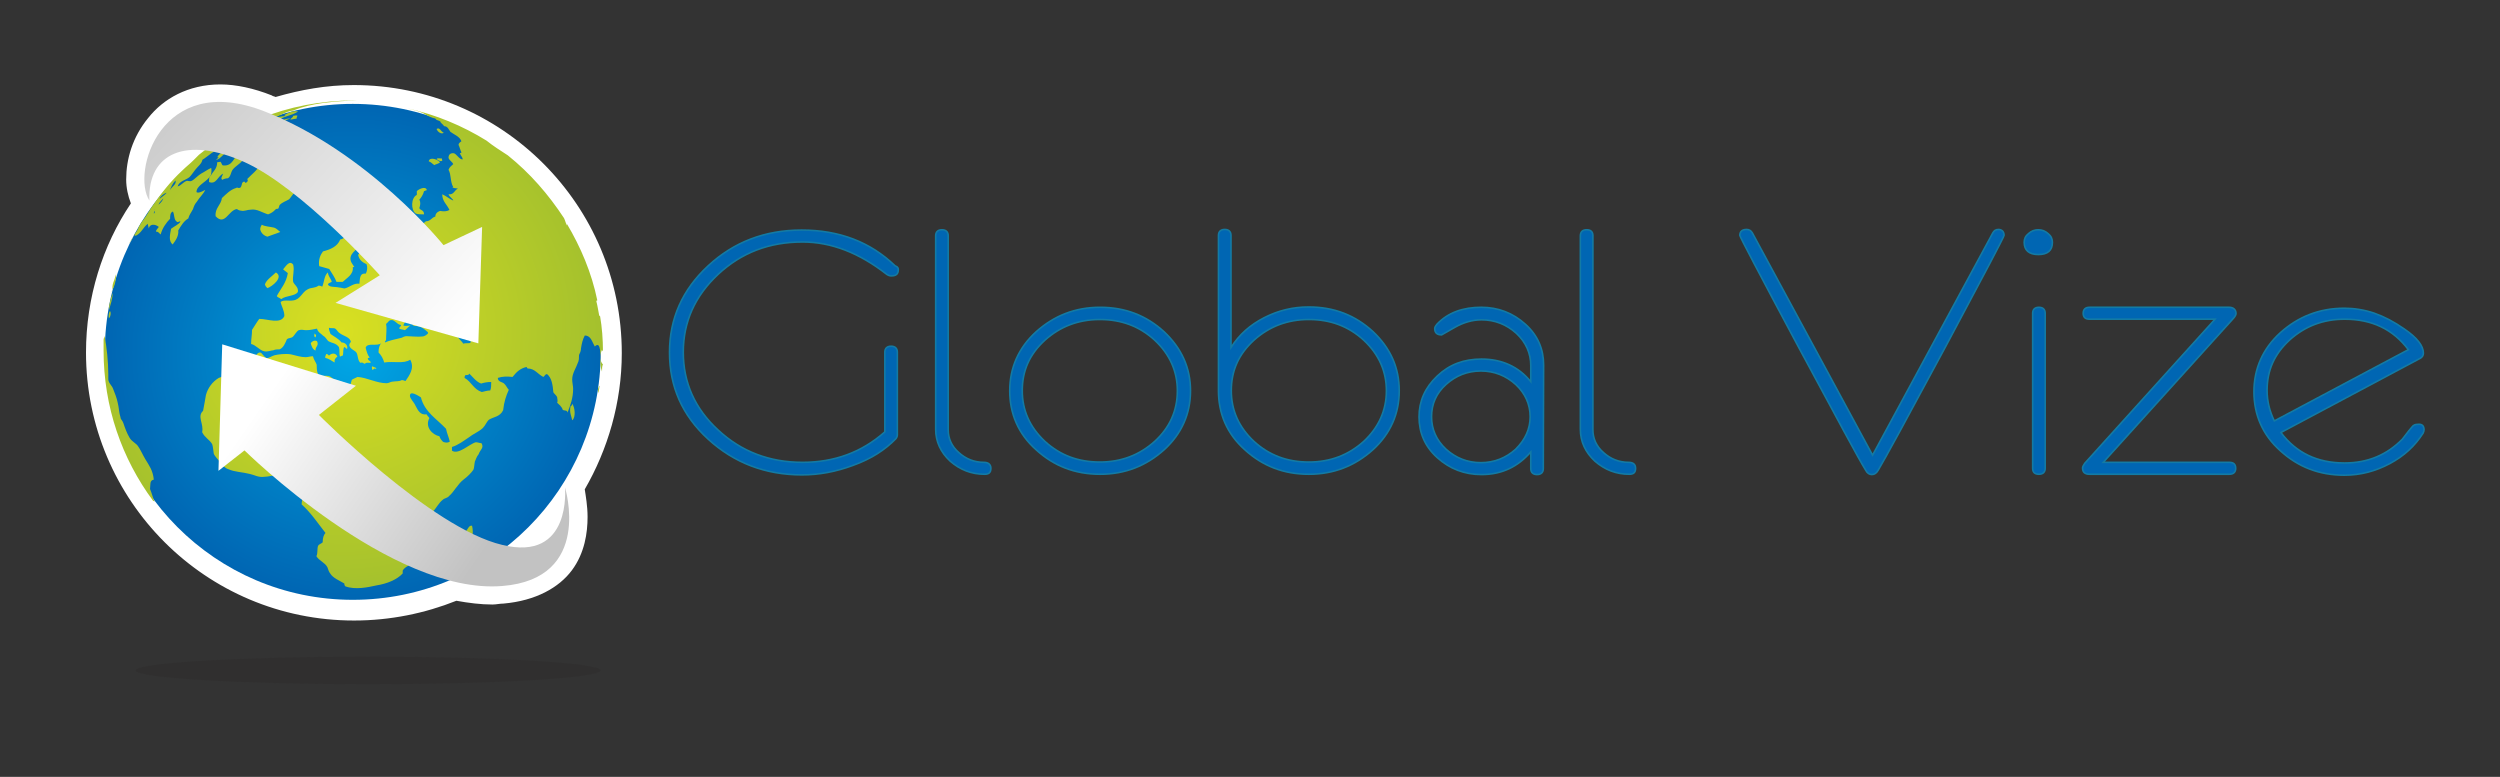
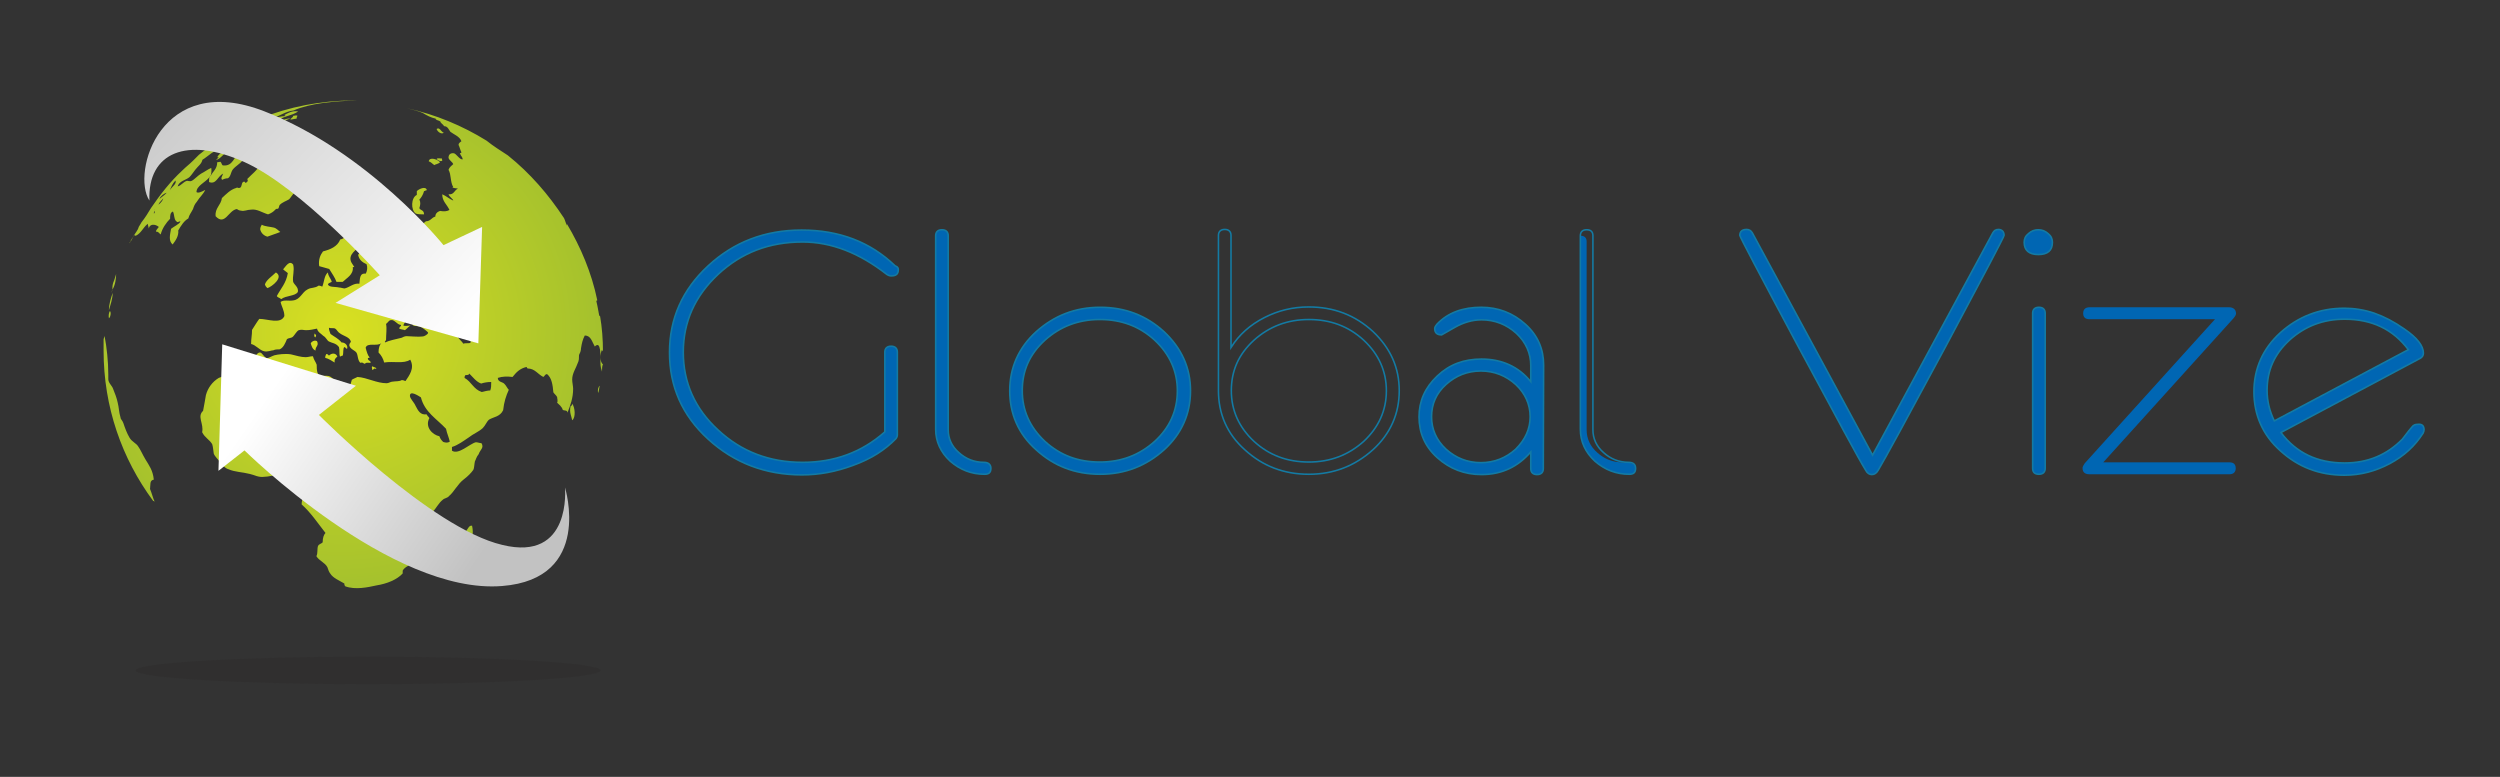
<svg xmlns="http://www.w3.org/2000/svg" version="1.1" id="Layer_1" x="0px" y="0px" viewBox="-0.9 194.1 796.5 247.5" enable-background="new -0.9 194.1 796.5 247.5" xml:space="preserve">
  <rect x="-0.9" y="194.1" width="796.5" height="247.5" fill="#333333" stroke="none" />
  <g>
    <g enable-background="new    ">
      <path fill="#0066B3" d="M285.3,280c0,1.4-0.7,2-2.2,2c-0.5,0-0.9-0.1-1.5-0.5c-8.7-6.8-17.6-10.3-26.8-10.3    c-10.6,0-19.5,3.4-26.9,10.3c-7.4,6.9-11.1,15.2-11.1,24.8c0,9.7,3.7,18,11.1,24.8c7.4,6.9,16.4,10.3,26.9,10.3    c10.1,0,18.9-3.2,26.2-9.7v-25.4c0-1.2,0.7-1.9,2-1.9s2,0.7,2,1.9v26.2c0,0.5-0.1,0.9-0.5,1.4c-3.4,3.5-7.8,6.4-13.7,8.5    c-5.4,2-10.8,3-16.2,3c-11.6,0-21.6-3.8-29.9-11.4s-12.3-16.8-12.3-27.6s4.1-20,12.3-27.6s18.1-11.4,29.8-11.4    c12,0,21.9,3.8,29.8,11.4C285.2,279.1,285.3,279.6,285.3,280z" />
      <path fill="#0066B3" d="M314.8,343.3c0,1.4-0.7,1.9-2,1.9c-4.2,0-7.8-1.4-11-4.2c-3-2.8-4.6-6.2-4.6-10.1v-61.7    c0-1.2,0.7-1.9,2-1.9s2,0.7,2,1.9V331c0,2.8,1.1,5.3,3.4,7.3c2.2,2,4.9,3.1,8,3.1C314,341.4,314.8,342.1,314.8,343.3z" />
      <path fill="#0066B3" d="M378.4,318.6c0,7.3-2.8,13.7-8.4,18.8c-5.7,5.1-12.4,7.8-20.4,7.8s-14.7-2.6-20.4-7.8    c-5.7-5.1-8.4-11.5-8.4-18.8s2.8-13.7,8.4-18.8c5.7-5.1,12.4-7.8,20.4-7.8s14.7,2.6,20.4,7.8C375.5,305,378.4,311.2,378.4,318.6z     M374.2,318.6c0-6.2-2.4-11.6-7.2-16.1c-4.9-4.5-10.7-6.6-17.5-6.6s-12.6,2.2-17.5,6.6c-4.9,4.5-7.2,9.7-7.2,16.1    c0,6.2,2.4,11.6,7.2,16.1c4.9,4.5,10.7,6.6,17.5,6.6s12.6-2.2,17.5-6.6C371.8,330.3,374.2,324.9,374.2,318.6z" />
-       <path fill="#0066B3" d="M444.9,318.6c0,7.3-2.8,13.7-8.4,18.8c-5.7,5.1-12.4,7.8-20.4,7.8c-8,0-14.7-2.6-20.4-7.8    c-5.7-5.1-8.4-11.5-8.4-18.8v-49.5c0-1.2,0.7-1.9,2-1.9s2,0.7,2,1.9v35.7c2.6-4.1,6.1-7.2,10.6-9.5c4.5-2.3,9.1-3.4,14.2-3.4    c8,0,14.7,2.6,20.4,7.8C442.1,305,444.9,311.2,444.9,318.6z M440.8,318.6c0-6.2-2.4-11.6-7.2-16.1c-4.9-4.5-10.7-6.6-17.5-6.6    s-12.6,2.2-17.5,6.6c-4.9,4.5-7.2,9.7-7.2,16.1c0,6.2,2.4,11.6,7.2,16.1c4.9,4.5,10.7,6.6,17.5,6.6s12.6-2.2,17.5-6.6    C438.3,330.3,440.8,324.9,440.8,318.6z" />
      <path fill="#0066B3" d="M490.8,343.4c0,1.2-0.7,1.9-2,1.9s-2-0.7-2-1.9v-5.3c-4.1,4.7-9.2,7.2-15.7,7.2c-5.4,0-10.1-1.8-14.1-5.4    s-5.8-8-5.8-13s1.9-9.3,5.8-13s8.5-5.4,14.1-5.4c6.5,0,11.8,2.4,15.7,7.2v-5.1c0-3.9-1.5-7.4-4.6-10.3c-3.1-2.8-6.8-4.3-11.1-4.3    c-2.8,0-5.7,0.8-8.5,2.4c-2.8,1.6-4.2,2.4-4.2,2.4c-1.5,0-2.2-0.7-2.2-2c0-0.5,0.3-0.9,0.7-1.4c3.5-3.7,8.3-5.4,14.1-5.4    c5.4,0,10.1,1.8,14.1,5.4s5.8,8,5.8,13L490.8,343.4L490.8,343.4z M486.6,326.9c0-3.9-1.5-7.4-4.6-10.3c-3.1-2.8-6.8-4.3-11.1-4.3    c-4.3,0-8,1.5-11.1,4.3c-3.1,2.8-4.6,6.2-4.6,10.3c0,3.9,1.5,7.4,4.6,10.3c3.1,2.8,6.8,4.3,11.1,4.3c4.3,0,8-1.5,11.1-4.3    C485,334.2,486.6,330.8,486.6,326.9z" />
-       <path fill="#0066B3" d="M520.2,343.3c0,1.4-0.7,1.9-2,1.9c-4.2,0-7.8-1.4-11-4.2c-3-2.8-4.6-6.2-4.6-10.1v-61.7    c0-1.2,0.7-1.9,2-1.9c1.4,0,2,0.7,2,1.9V331c0,2.8,1.1,5.3,3.4,7.3c2.2,2,4.9,3.1,8,3.1C519.5,341.4,520.2,342.1,520.2,343.3z" />
+       <path fill="#0066B3" d="M520.2,343.3c0,1.4-0.7,1.9-2,1.9c-4.2,0-7.8-1.4-11-4.2c-3-2.8-4.6-6.2-4.6-10.1v-61.7    c1.4,0,2,0.7,2,1.9V331c0,2.8,1.1,5.3,3.4,7.3c2.2,2,4.9,3.1,8,3.1C519.5,341.4,520.2,342.1,520.2,343.3z" />
      <path fill="#0066B3" d="M637.6,269.1c0,0.4-6.2,12.2-18.5,35.2c-12.3,22.9-19.5,36.1-21.6,39.6c-0.5,0.9-1.2,1.4-2,1.4    c-0.8,0-1.5-0.4-2-1.4c-2.2-3.5-9.3-16.8-21.6-39.6c-12.3-23-18.5-34.8-18.5-35.2c0-1.2,0.7-1.9,2.2-1.9c0.8,0,1.4,0.4,1.8,1.1    l38.3,70.8l38.3-70.8c0.4-0.7,0.9-1.1,1.8-1.1C636.9,267.2,637.6,267.9,637.6,269.1z" />
      <path fill="#0066B3" d="M653,271.3c0,2.6-1.5,3.9-4.5,3.9c-3,0-4.5-1.4-4.5-3.9c0-1.1,0.4-2,1.4-2.8c0.9-0.8,1.9-1.2,3.1-1.2    s2.2,0.4,3.1,1.2C652.6,269.3,653,270.2,653,271.3z M650.7,293.9v49.4c0,1.2-0.7,1.9-2,1.9c-1.4,0-2-0.7-2-1.9v-49.4    c0-1.2,0.7-1.9,2-1.9C650,292,650.7,292.7,650.7,293.9z" />
      <path fill="#0066B3" d="M711.5,294c0,0.4-0.3,0.9-0.8,1.5l-41.5,45.9h40.2c1.4,0,2,0.7,2,1.9c0,1.2-0.7,1.9-2,1.9h-44.6    c-1.5,0-2.2-0.7-2.2-2c0-0.4,0.3-0.9,0.7-1.5l41.5-45.9h-40c-1.4,0-2-0.7-2-1.9c0-1.2,0.7-1.9,2-1.9h44.5    C710.6,292,711.5,292.7,711.5,294z" />
      <path fill="#0066B3" d="M771.4,331c0,0.3-0.1,0.7-0.3,1.1c-2.6,4.1-6.1,7.3-10.6,9.7c-4.5,2.4-9.3,3.7-14.5,3.7    c-8,0-14.7-2.6-20.4-7.8c-5.7-5.1-8.4-11.5-8.4-18.8c0-7.3,2.8-13.7,8.4-18.8c5.7-5.1,12.4-7.8,20.4-7.8c3.1,0,6.4,0.5,9.6,1.6    c3.1,1.1,6.2,2.7,9.5,5c4.1,2.8,6.1,5.4,6.1,7.7c0,0.7-0.3,1.2-0.9,1.6l-44.5,23.7c4.9,6.5,11.6,9.7,20.3,9.7    c7.4,0,13.5-2.6,18.4-7.6c0.7-0.8,1.6-2.2,3-3.8c0.5-0.7,1.1-0.9,1.8-0.9C770.7,329.1,771.4,329.7,771.4,331z M766.4,305.5    c-4.9-6.5-11.6-9.7-20.3-9.7c-6.8,0-12.6,2.2-17.5,6.6c-4.9,4.5-7.2,9.7-7.2,16.1c0,3.4,0.8,6.6,2.3,9.7L766.4,305.5z" />
    </g>
    <g enable-background="new    ">
      <path fill="none" stroke="#137BA4" stroke-width="0.5" stroke-miterlimit="10" d="M285.3,280c0,1.4-0.7,2-2.2,2    c-0.5,0-0.9-0.1-1.5-0.5c-8.7-6.8-17.6-10.3-26.8-10.3c-10.6,0-19.5,3.4-26.9,10.3c-7.4,6.9-11.1,15.2-11.1,24.8    c0,9.7,3.7,18,11.1,24.8c7.4,6.9,16.4,10.3,26.9,10.3c10.1,0,18.9-3.2,26.2-9.7v-25.4c0-1.2,0.7-1.9,2-1.9s2,0.7,2,1.9v26.2    c0,0.5-0.1,0.9-0.5,1.4c-3.4,3.5-7.8,6.4-13.7,8.5c-5.4,2-10.8,3-16.2,3c-11.6,0-21.6-3.8-29.9-11.4s-12.3-16.8-12.3-27.6    s4.1-20,12.3-27.6s18.1-11.4,29.8-11.4c12,0,21.9,3.8,29.8,11.4C285.2,279.1,285.3,279.6,285.3,280z" />
      <path fill="none" stroke="#137BA4" stroke-width="0.5" stroke-miterlimit="10" d="M314.8,343.3c0,1.4-0.7,1.9-2,1.9    c-4.2,0-7.8-1.4-11-4.2c-3-2.8-4.6-6.2-4.6-10.1v-61.7c0-1.2,0.7-1.9,2-1.9s2,0.7,2,1.9V331c0,2.8,1.1,5.3,3.4,7.3    c2.2,2,4.9,3.1,8,3.1C314,341.4,314.8,342.1,314.8,343.3z" />
      <path fill="none" stroke="#137BA4" stroke-width="0.5" stroke-miterlimit="10" d="M378.4,318.6c0,7.3-2.8,13.7-8.4,18.8    c-5.7,5.1-12.4,7.8-20.4,7.8s-14.7-2.6-20.4-7.8c-5.7-5.1-8.4-11.5-8.4-18.8s2.8-13.7,8.4-18.8c5.7-5.1,12.4-7.8,20.4-7.8    s14.7,2.6,20.4,7.8C375.5,305,378.4,311.2,378.4,318.6z M374.2,318.6c0-6.2-2.4-11.6-7.2-16.1c-4.9-4.5-10.7-6.6-17.5-6.6    s-12.6,2.2-17.5,6.6c-4.9,4.5-7.2,9.7-7.2,16.1c0,6.2,2.4,11.6,7.2,16.1c4.9,4.5,10.7,6.6,17.5,6.6s12.6-2.2,17.5-6.6    C371.8,330.3,374.2,324.9,374.2,318.6z" />
      <path fill="none" stroke="#137BA4" stroke-width="0.5" stroke-miterlimit="10" d="M444.9,318.6c0,7.3-2.8,13.7-8.4,18.8    c-5.7,5.1-12.4,7.8-20.4,7.8c-8,0-14.7-2.6-20.4-7.8c-5.7-5.1-8.4-11.5-8.4-18.8v-49.5c0-1.2,0.7-1.9,2-1.9s2,0.7,2,1.9v35.7    c2.6-4.1,6.1-7.2,10.6-9.5c4.5-2.3,9.1-3.4,14.2-3.4c8,0,14.7,2.6,20.4,7.8C442.1,305,444.9,311.2,444.9,318.6z M440.8,318.6    c0-6.2-2.4-11.6-7.2-16.1c-4.9-4.5-10.7-6.6-17.5-6.6s-12.6,2.2-17.5,6.6c-4.9,4.5-7.2,9.7-7.2,16.1c0,6.2,2.4,11.6,7.2,16.1    c4.9,4.5,10.7,6.6,17.5,6.6s12.6-2.2,17.5-6.6C438.3,330.3,440.8,324.9,440.8,318.6z" />
      <path fill="none" stroke="#137BA4" stroke-width="0.5" stroke-miterlimit="10" d="M490.8,343.4c0,1.2-0.7,1.9-2,1.9s-2-0.7-2-1.9    v-5.3c-4.1,4.7-9.2,7.2-15.7,7.2c-5.4,0-10.1-1.8-14.1-5.4s-5.8-8-5.8-13s1.9-9.3,5.8-13s8.5-5.4,14.1-5.4    c6.5,0,11.8,2.4,15.7,7.2v-5.1c0-3.9-1.5-7.4-4.6-10.3c-3.1-2.8-6.8-4.3-11.1-4.3c-2.8,0-5.7,0.8-8.5,2.4    c-2.8,1.6-4.2,2.4-4.2,2.4c-1.5,0-2.2-0.7-2.2-2c0-0.5,0.3-0.9,0.7-1.4c3.5-3.7,8.3-5.4,14.1-5.4c5.4,0,10.1,1.8,14.1,5.4    s5.8,8,5.8,13L490.8,343.4L490.8,343.4z M486.6,326.9c0-3.9-1.5-7.4-4.6-10.3c-3.1-2.8-6.8-4.3-11.1-4.3c-4.3,0-8,1.5-11.1,4.3    c-3.1,2.8-4.6,6.2-4.6,10.3c0,3.9,1.5,7.4,4.6,10.3c3.1,2.8,6.8,4.3,11.1,4.3c4.3,0,8-1.5,11.1-4.3    C485,334.2,486.6,330.8,486.6,326.9z" />
      <path fill="none" stroke="#137BA4" stroke-width="0.5" stroke-miterlimit="10" d="M520.2,343.3c0,1.4-0.7,1.9-2,1.9    c-4.2,0-7.8-1.4-11-4.2c-3-2.8-4.6-6.2-4.6-10.1v-61.7c0-1.2,0.7-1.9,2-1.9c1.4,0,2,0.7,2,1.9V331c0,2.8,1.1,5.3,3.4,7.3    c2.2,2,4.9,3.1,8,3.1C519.5,341.4,520.2,342.1,520.2,343.3z" />
      <path fill="none" stroke="#137BA4" stroke-width="0.5" stroke-miterlimit="10" d="M637.6,269.1c0,0.4-6.2,12.2-18.5,35.2    c-12.3,22.9-19.5,36.1-21.6,39.6c-0.5,0.9-1.2,1.4-2,1.4c-0.8,0-1.5-0.4-2-1.4c-2.2-3.5-9.3-16.8-21.6-39.6    c-12.3-23-18.5-34.8-18.5-35.2c0-1.2,0.7-1.9,2.2-1.9c0.8,0,1.4,0.4,1.8,1.1l38.3,70.8l38.3-70.8c0.4-0.7,0.9-1.1,1.8-1.1    C636.9,267.2,637.6,267.9,637.6,269.1z" />
      <path fill="none" stroke="#137BA4" stroke-width="0.5" stroke-miterlimit="10" d="M653,271.3c0,2.6-1.5,3.9-4.5,3.9    c-3,0-4.5-1.4-4.5-3.9c0-1.1,0.4-2,1.4-2.8c0.9-0.8,1.9-1.2,3.1-1.2s2.2,0.4,3.1,1.2C652.6,269.3,653,270.2,653,271.3z     M650.7,293.9v49.4c0,1.2-0.7,1.9-2,1.9c-1.4,0-2-0.7-2-1.9v-49.4c0-1.2,0.7-1.9,2-1.9C650,292,650.7,292.7,650.7,293.9z" />
-       <path fill="none" stroke="#137BA4" stroke-width="0.5" stroke-miterlimit="10" d="M711.5,294c0,0.4-0.3,0.9-0.8,1.5l-41.5,45.9    h40.2c1.4,0,2,0.7,2,1.9c0,1.2-0.7,1.9-2,1.9h-44.6c-1.5,0-2.2-0.7-2.2-2c0-0.4,0.3-0.9,0.7-1.5l41.5-45.9h-40c-1.4,0-2-0.7-2-1.9    c0-1.2,0.7-1.9,2-1.9h44.5C710.6,292,711.5,292.7,711.5,294z" />
      <path fill="none" stroke="#137BA4" stroke-width="0.5" stroke-miterlimit="10" d="M771.4,331c0,0.3-0.1,0.7-0.3,1.1    c-2.6,4.1-6.1,7.3-10.6,9.7c-4.5,2.4-9.3,3.7-14.5,3.7c-8,0-14.7-2.6-20.4-7.8c-5.7-5.1-8.4-11.5-8.4-18.8    c0-7.3,2.8-13.7,8.4-18.8c5.7-5.1,12.4-7.8,20.4-7.8c3.1,0,6.4,0.5,9.6,1.6c3.1,1.1,6.2,2.7,9.5,5c4.1,2.8,6.1,5.4,6.1,7.7    c0,0.7-0.3,1.2-0.9,1.6l-44.5,23.7c4.9,6.5,11.6,9.7,20.3,9.7c7.4,0,13.5-2.6,18.4-7.6c0.7-0.8,1.6-2.2,3-3.8    c0.5-0.7,1.1-0.9,1.8-0.9C770.7,329.1,771.4,329.7,771.4,331z M766.4,305.5c-4.9-6.5-11.6-9.7-20.3-9.7c-6.8,0-12.6,2.2-17.5,6.6    c-4.9,4.5-7.2,9.7-7.2,16.1c0,3.4,0.8,6.6,2.3,9.7L766.4,305.5z" />
    </g>
    <g>
      <g>
-         <path fill="#FFFFFF" d="M111.9,391.8c-47.2,0-85.4-38.2-85.4-85.4l0,0c0-17.6,5.3-34.1,14.3-47.5l0,0c-0.9-2.3-1.5-5-1.5-7.6l0,0     c0-6.5,2-13.5,7-19.6l0,0C51.1,225.6,59,221,69.3,221l0,0c5,0,10.6,1.2,16.4,3.5l0,0c0.3,0.3,0.9,0.3,1.2,0.5l0,0     c8-2.3,16.1-3.8,24.9-3.8l0,0c47.2,0,85.4,38.2,85.4,85.4l0,0c0,15.8-4.5,30.8-11.8,43.4l0,0c0.3,2,0.9,5.3,0.9,8.8l0,0     c0,5-0.9,11.5-5,17l0,0c-4.1,5.5-11.5,9.7-21.8,10.6l0,0c-1.2,0-2.3,0.3-3.5,0.3l0,0c-3.8,0-7.6-0.5-11.5-1.2l0,0     C134.5,389.5,123.4,391.8,111.9,391.8L111.9,391.8L111.9,391.8L111.9,391.8z M37.9,306.5c0,20.6,8.3,38.7,21.8,52.2l0,0     c13.5,13.5,31.7,21.8,52.2,21.8l0,0c10.6,0,20.8-2.3,29.9-6.5l0,0l1.8-0.9l1.8,0.5c3.8,0.9,7.3,1.5,10.6,1.5l0,0     c0.9,0,1.8,0,2.7,0l0,0c1.8-0.3,3.2-0.3,4.7-0.9l0,0c-0.5,0-1.5,0-2-0.3l0,0l0.9-5.8l3.5,4.5l-3.5-4.5l-0.9,5.8l-13.3-1.8     l10.3-8.5c16.8-13.5,27.3-34.1,27.3-57.2l0,0c0-20.6-8.3-38.7-21.8-52.2l0,0c-13.5-13.5-31.7-21.8-52.2-21.8l0,0     c-8.3,0-16.1,1.5-23.5,3.8l0,0l-1.8,0.5l-2-0.9c-0.9-0.3-1.8-0.9-3-1.2l0,0c-5-1.8-8.8-2.7-12.3-2.7l0,0c-5,0-8.5,1.5-11.1,3.8     l0,0c1.2-0.3,2.3-0.3,3.5-0.3l0,0c1.5,0,2.7,0,4.1,0.3l0,0l14.3,1.8L68,245.9c-5.8,4.5-11.1,9.3-15.6,15.3l0,0l0.5,16.4l-5.8-8.5     C41.4,280.4,37.9,292.9,37.9,306.5L37.9,306.5z" />
        <radialGradient id="SVGID_1_" cx="39.659" cy="858.65" r="25.349" gradientTransform="matrix(3.106 0 0 -3.106 -11.446 2973.412)" gradientUnits="userSpaceOnUse">
          <stop offset="0" style="stop-color:#00A7E6" />
          <stop offset="0.61" style="stop-color:#007EC4" />
          <stop offset="1" style="stop-color:#0066B3" />
        </radialGradient>
-         <path fill="url(#SVGID_1_)" d="M190.5,306.2c0-43.4-35.2-79-79-79c-43.4,0-79,35.2-79,79c0,43.4,35.2,79,79,79     S190.5,349.9,190.5,306.2z" />
        <radialGradient id="SVGID_2_" cx="38.391" cy="860.874" r="30.804" gradientTransform="matrix(3.106 0 0 -3.106 -11.446 2973.412)" gradientUnits="userSpaceOnUse">
          <stop offset="0" style="stop-color:#D9E021" />
          <stop offset="1" style="stop-color:#9CBC2F" />
        </radialGradient>
        <path fill="url(#SVGID_2_)" d="M147.3,363.7c-0.5,0.5-0.9,1.5-1.8,2c-0.5,0.3-0.9,0.3-1.5,0.5c-1.8,0.9-2.3,2.7-2.7,4.5     c-1.5,0.3-2,1.5-2.7,2.7c2,1.5,4.7-0.3,6.2-1.8v-0.9c2.7-2,5.8-4.1,4.7-9.1C148.5,361.4,148.3,362.5,147.3,363.7z M189.7,319.3     L189.7,319.3c0.3-0.9,0.3-1.8,0.5-2.3C189.7,317.3,189.4,318.5,189.7,319.3z M36.1,281.4c-0.3,0.9-0.5,1.8-0.9,2.7     c-0.3,0.9-0.3,1.5-0.3,2.3C35.8,285,36.1,282.9,36.1,281.4z M190.9,305.5c0,0,0,0.3,0.3,0.5c0-3.8-0.3-7.6-0.9-11.1l-0.3-0.3     c-0.3-1.5-0.5-3-0.9-4.5c0,0,0-0.3,0.3-0.3c-1.8-8.8-5.3-17-9.7-24.4l0,0c-0.3,0,0.3,0.3,0,0.5c-0.3-0.5-0.5-1.5-0.9-2.3     c-5-7.6-10.8-14.3-17.9-20c-2.3-1.5-4.7-3-6.8-4.7l0,0c-7.6-4.7-16.1-8.3-25.3-10.3c1.8,0.5,3.8,0.9,5,1.5     c1.5,0.9,2.7,1.5,4.1,1.8c0,0.5,0.9,0.5,1.5,0.9c0,0.5,0.9,0.9,1.2,1.5c1.2,0,1.5,1.2,2,1.8c1.2,0.9,3,1.5,3.5,3     c-0.3,0.3-0.9,0.5-0.9,1.2c0.3,0.5,0.5,1.5,0.9,2.3c0,0.3-0.3,0.3-0.5,0.3c0.3,0.9,0.9,1.2,0.9,2c-1.2,0-2-2-3-2     s-1.5,0.5-1.5,1.5c0.3,0.9,1.2,1.2,1.5,2c-0.5,0.5-1.2,0.9-1.5,1.8c0.9,1.5,0.5,3.8,1.5,5.5c-0.3,0-0.3,0-0.3,0     c0.5,0.5,1.2,0.3,1.8,0.5c-1.2,0.5-1.2,2-3,1.8c0.3,0.9,1.5,1.5,1.5,2c-1.2-0.5-2.3-1.5-3.5-2c0,2.3,1.5,3.2,2.3,5     c-0.9,0.5-1.8,0.5-3,0.3c-0.9,0.3-1.5,0.9-1.5,1.8c-1.2,0.3-1.5,1.5-3,1.5c-0.9,0.9-2.3,1.5-3.2,2.3c-0.5,0-1.5-0.5-2-0.3     c0.3,0.9,0.9,1.5,0.9,2.3c-1.5,0-1.5,1.2-2.7,1.2c-0.3,1.2-1.5,1.2-1.8,2c-1.2-0.3-2.3-0.9-2.7-1.8c0.5,0,0-0.5,0.3-0.5     c1.8,0.3,4.1,0,4.7-1.2c-0.5-0.3-0.5-1.2-1.5-1.5c-0.3-0.3-1.2,0-1.5,0c-1.8-0.3-3.5-1.2-5.3-1.2c-1.2-1.5-2.7-0.9-4.5-0.5     c-2,0.3-2.7,1.2-3.5,2.3c-2.3,0-2.3,2.3-4.5,2.7c-0.9,2.3-3.2,3.2-5.5,3.8c-0.9,1.2-1.5,2.7-1.2,4.7c0.9,0.3,2,0.5,3.2,0.9     c0.9,1.5,1.8,2.7,2.3,4.1c0.9,0,1.5,0,2,0c1.2-1.2,3.5-2.3,3.2-4.7h0.5c-0.5-0.9-1.5-1.8-1.2-3.2c0.3-1.2,1.2-1.8,2-2.7     c0.9-0.9,1.5-1.8,2.7-1.8c-0.3,1.8-1.5,2.7-2.3,3.8c0.3,1.5,1.2,2.3,2.7,3c0.3,0.9,0.3,2-0.3,3c-2-0.3-1.8,1.8-2,3.2     c-1.8-0.3-3.2,1.2-4.7,1.5c-0.5,0-1.2-0.3-1.8-0.3c-1.2-0.3-3,0-3.5-0.9c0-0.5,0.5-0.5,1.2-0.9c-0.3-1.2-1.2-1.8-1.2-3     c-1.2,0.9-1.2,3-1.8,4.5c-0.3,0-0.5-0.3-1.2-0.3c-1.2,0.9-2.3,0.5-3.5,1.2c-1.8,0.9-2.3,3.2-4.5,3.5c-1.5,0.3-3-0.3-4.1,0.5     c0.3,1.5,1.2,2.7,1.2,4.5c-1.2,2.7-5.3,0.9-8,0.9c-0.9,1.2-1.5,2.3-2.3,3.5c0,1.8-0.3,2.7-0.3,4.5c1.5,0.3,2.7,2,4.1,2.3     c1.2,0.3,2.3-0.3,3-0.3c0.5-0.3,1.5-0.3,2-0.3c1.2-0.5,1.8-2,2.3-3.2c0.5-0.5,1.5-0.3,2-0.9c0.5-0.5,1.2-1.8,1.8-2     c0.9-0.3,1.5,0,2.3,0c1.5,0,2.3-0.3,3.5-0.5c0.3,1.2,1.2,1.5,2,2.3c0.9,0.5,1.2,1.5,1.8,1.8c0.9,0.5,2.3,0.5,3.2,1.8     c0.3,1.2,0,2,0.3,3c0.3,0,0.5-0.3,0.9-0.3c0.3-0.9,0-2.3,0.5-2.7c0.5,0,0.3,0.5,0.9,0.5c0.3-0.9-0.5-2-1.8-2     c-0.9-1.2-2.3-1.8-3.5-2.7c-0.3-0.9-0.5-1.2-0.5-2c0.5,0.3,1.5,0,2,0.3c0.5,0.3,0.9,1.2,1.5,1.5c1.2,0.9,3.2,1.2,3.5,2.7     c-0.3,0.5-0.5,0.5-0.5,1.2c0.3,1.2,1.8,1.5,2.3,2.3c0.5,0.9,0.3,2.3,1.2,3.2c0.9-0.3,0.9,0.3,1.5,0.3c0.3-0.5,0.9-0.3,1.8-0.3     c0-0.9-0.9-0.5-0.9-1.5c0.3-0.3,0.5,0.3,0.5-0.3c-0.5-0.5-0.9-1.8-1.2-3c0.5-1.8,3.8-0.3,5-1.5c-0.5,0.5-0.9,1.5-0.9,3     c0.9,0.9,1.5,2,1.8,3.2c3-0.5,6.2,0.5,8.3-0.9c1.5,2.7-0.3,5-1.5,6.8c-0.3,0-0.5-0.3-1.2-0.3c-0.9,0.5-1.8,0.3-3,0.5     c-0.5,0-1.2,0.5-1.8,0.5c-3.2,0-6.2-1.8-9.3-2c-0.5,0.3-1.2,0.5-1.8,0.9c-0.3,0.9-0.3,1.8-1.2,2.3c-0.9-0.9-1.8-0.5-3-1.2     c-1.2-0.5-2-2-3.2-2.3c-1.5-0.3-2.7,0.5-3.5-0.9c-0.3-0.9-0.3-1.8-0.3-2.7c-0.3-0.9-0.9-1.5-1.2-2.7c-0.9,0-1.5,0.3-2.3,0.3     c-1.5,0-3-0.5-4.7-0.9c-1.8-0.3-4.1,0-5.3,0.3c-0.9,0.3-1.8,0.9-2.3,0.9c-0.9,0-1.5-1.8-2.3-1.8c-0.9,0-1.5,1.5-2.3,2     c-0.5,0.3-1.2,0.3-1.8,0.3c-0.5,0.3-1.2,0.5-1.8,0.5c-0.3,0.3,0.3,0.3,0,0.5c-0.5,1.2-1.5,2.3-2.7,3c-1.5,0.9-3,1.2-4.5,1.8     c-2,1.2-3.5,3.2-4.1,5.5c-0.3,1.5-0.5,3.2-0.9,5c-2,1.8,0.3,4.1-0.3,6.8c0.9,1.8,2.3,2.3,3.2,3.8c0.3,0.9,0.3,1.8,0.5,3     c0.3,0.9,1.5,2,2,2.7c0.9,0.9,1.5,2,2.7,2.3c2,0.9,4.5,0.9,6.8,1.5c1.5,0.3,2.7,1.2,4.7,0.9c1.2,0,2.7-0.5,3.8-0.5     c0.9,0,1.5,0.9,2.7,1.2c0.9,1.5,3,2,5.3,1.8c0.5,0.5,1.2,1.2,1.8,1.8c-0.9,1.2-1.8,2.7-1.8,4.5c3,2.7,5,5.8,7.6,9.1     c-0.5,0.5-0.9,1.5-0.9,3c-0.5,0.5-1.2,0.5-1.5,1.2c-0.3,0.9,0,2.3-0.5,3.2c0.9,1.5,2.7,2,3.5,3.5c0.3,0.9,0.5,1.5,0.9,2     c0.9,1.5,3,2.3,4.5,3.2c0,0.3,0,0.5,0.3,0.9c3.2,1.2,7.3,0.3,10-0.3c3.2-0.5,6.5-1.8,8.3-3.8c0-0.3,0-0.5,0-0.9     c0.5-0.9,1.5-1.5,2.7-2c0-1.2,0.3-1.8,0.5-2.7c2.3-1.8,5.8-2.7,7.6-5.3c-0.5-3.2,0-6.5-1.2-8.8c1.2-1.2,1.8-2.7,3.2-3.8     c0.5-0.5,1.5-0.5,2-1.2c1.5-1.2,2.7-3.8,4.7-5.3c1.2-0.9,2.3-2,3-3c0.3-0.5,0.3-1.8,0.5-2.7c0.3-0.5,0.5-1.5,1.2-2.3     c0.5-1.5,1.8-2,0.9-3.5c-0.5,0-1.2-0.3-1.8-0.3c-2,0.5-5.5,4.1-7.6,2.7v-1.2c1.8-0.5,3.8-2,5.3-3c1.5-1.2,3.2-1.8,4.5-3     c0.9-0.9,1.2-2,2-2.7c1.5-0.9,3.5-0.9,4.5-3c0.3-2.7,0.9-4.5,1.8-6.5c-0.5-0.5-0.9-1.5-1.5-2c-0.5-0.5-2-0.5-2-1.8     c1.5-0.5,3-0.5,4.7-0.3c1.2-1.5,2.3-2.7,4.5-3.2c0,0.3,0.3,0.5,0.3,0.5c2.3,0,3.2,1.8,5,2.7c0.5-0.3,0.5-0.9,1.2-0.9     c1.5,1.2,1.8,3.5,2,5.8c0.3,0.5,0.9,0.9,1.2,1.5c0,0.5,0.3,1.2,0,1.8c0.5,0.5,1.5,1.2,1.8,2.3c0.5,0.3,1.5,0,1.5,0.9     c0.9-2.3,1.8-4.7,1.8-7.6c0-0.9-0.3-2-0.3-3c0-2,1.2-3.5,2-5.8c0.3-0.9,0-1.8,0.3-2.3c0.3-0.5,0.5-1.2,0.5-1.8     c0.3-1.8,0.5-2.7,1.2-4.1c2,0,2.3,2,3.2,3.5c2-2,1.8,2.7,1.8,5.3c0,1.2,0.3,2,0.5,2.7c0-0.9,0-1.8,0.3-2.3l0,0     C190.2,309.4,190.2,307,190.9,305.5z M148.5,297.9c-0.3,0-0.3-0.3-0.5-0.5C148.3,297.4,148.5,297.4,148.5,297.9z M147.7,297     c0.3,0,0.3,0.5,0,0.5S147.7,297,147.7,297z M128.6,301.2c-0.5,0-1.2,0.3-1.5,0.5c-2,0.5-4.1,0.9-5.3,1.5     c-0.3-0.3,0.3-0.5,0.3-0.9c0-1.8,0.3-3.5,0-5c0.5-0.3,0.9-1.2,1.5-1.2c1.2-0.3,2,1.5,3.2,1.5c0.3,0.5-0.5,0.5-0.5,1.2     c0.5,0.3,1.5,0.3,1.8,0.5c0.5-0.3,1.2-1.2,1.8-1.5c-0.3,0-1.8,0.3-2.3,0c0.5-1.5,2-2.3,3.2-3.2c1.2,0.5,0,1.8-0.3,3     c0.5,0.5,1.5,0.3,2.3,0.5c0.9,0.3,2.7,1.8,2.7,2c0,0.5-1.2,1.2-1.8,1.2C132.4,301.5,129.7,301.2,128.6,301.2z M128.2,356     c-0.3-0.5-0.5-0.5-0.3-1.2c0.3-0.3,0.9,0,1.2,0c0.3,0,0-0.3,0-0.5c0.5,0,0.5,0,1.2,0C130.4,355.4,129.7,356,128.2,356z      M140.3,334.9c-0.5-0.5-0.9-0.9-1.2-1.8c-2.3-0.5-4.7-3-3.2-5.8c-0.3-0.5-0.5-0.5-0.9-1.2c-2,0.3-2.7-1.2-3.5-2.7     c-0.5-1.2-1.8-2.3-1.8-3.2c0-1.8,2.7,0,3.5,0.5c1.2,4.7,5,6.8,8,10c0.3,1.5,0.9,2.7,1.2,4.1C141.8,335.2,141.2,335.2,140.3,334.9     z M144.7,300.9c0-0.5,0.3-0.9,0.5-1.2c-1.5-2-3.8-3.5-3.2-6.5c0.5-0.5,1.2-1.2,1.8-1.8c0.3,0,0.5,0.3,0.9,0.3     c0.3-0.3,0.3-0.3,0.3-0.9c0.3,0,0.3,0.3,0.3,0.3c-0.5,0.9-0.5,2-1.5,2.7c0.5,1.8,1.8,3.2,3.2,3.8c0.9,1.5,1.8,3,2.3,4.5     c0,0.3-0.3,0.5-0.3,1.2c-0.5,0.3-1.5,0-2.3,0.3C146.2,302.7,145,302,144.7,300.9z M155.3,318.5c-0.9,0-1.8,0.3-2.7,0.5     c-2.7-0.9-3.2-3.2-5.5-4.5c0-0.3,0-0.5,0.3-0.9c0.5,0,1.2,0,1.2-0.5c1.2,1.2,2.3,2.7,3.8,3.2c0.9-0.3,2-0.5,3.2-0.5     C155.6,317,155.6,317.6,155.3,318.5z M48.1,346.9c-0.3-3-1.5-4.5-2.7-6.5c-0.9-1.5-1.5-3-2.3-4.1c-0.5-0.9-2-1.5-2.7-2.7     c-0.9-1.5-1.5-3.2-2-4.7c-0.3-0.9-0.9-1.2-0.9-1.8c-0.5-1.5-0.5-3.2-0.9-4.7c-0.3-1.5-0.9-3-1.5-4.5c-0.3-0.9-1.5-1.8-1.5-3     c0-0.5,0-0.9,0-1.5c0-4.1-0.5-8.8-1.2-12.3c0,0.3-0.3,0.9-0.3,1.2c0,1.2,0,2.3,0,3.5c0,17.9,5.8,34.4,15.8,47.9     c0.3,0,0.5,0.3,0.5,0.3c-0.5-0.9-0.9-2.7-1.5-4.1C47.1,348.4,46.7,347.2,48.1,346.9z M35,287.4c-0.5,1.5-1.2,3.5-1.2,5.5     C34.3,291.2,35,289.2,35,287.4z M35,285.9c0,0.5-0.3,0.9-0.3,1.5l0,0C34.6,286.9,35,286.2,35,285.9z M34.1,293.2     c-0.3,0.5-0.5,1.5-0.3,2.3C34.3,295.2,34.6,293.5,34.1,293.2z M86.3,266.6c-1.2-0.3-2.7-0.3-3.8-0.9c-0.3,0.5-0.5,0.9-0.5,1.5     c0.3,1.2,1.2,2,2.3,2.3c1.2-0.5,2.7-0.9,4.1-1.5C87.8,267.6,87.2,266.8,86.3,266.6z M131.5,262.1c0.5,0.3,1.8,0.3,2.7,0.3     c0-1.5-1.2-1.2-1.5-2c0.3-0.9,0.5-1.8,0-2.7c0.5-0.5,1.2-1.5,1.5-2.7c0.3,0,0.5-0.3,0.9-0.3c-0.3-1.5-2.7-0.3-3.2,0.3     c0,0.5,0,0.9,0,1.2C130,257.1,130,261,131.5,262.1z M118.9,311.7c0.3-0.5-0.5-0.5-1.2-0.9c-0.3,0.3,0,0.5,0,1.2     C118.4,311.7,118.4,311.2,118.9,311.7z M106.6,307.7c-0.5-1.2-1.8-1.2-2.7-0.3c-0.3-0.3-0.3-0.5-0.9-0.5c0,0.3-0.3,0.5-0.3,1.2     c1.2,0.3,2,0.9,3,1.5C105.6,308.5,106,308.2,106.6,307.7z M98.1,303.5c0.3,0.9,0.5,1.8,1.5,2.3c0-1.5,1.2-1.5,0.5-3     C99.3,302.3,98.3,303,98.1,303.5z M99.8,300.9c-0.3-0.3-0.3-0.5-0.5-0.5c0,0.5-0.3,0.9,0.3,1.2C99.6,301.2,99.8,301.5,99.8,300.9     z M140,244.5c-0.5,0.3-1.5-0.3-1.8,0.3c0.5,0.3,1.2,0.9,1.8,0.5C140,244.8,139.7,244.5,140,244.5z M180.9,323.5     c-0.5,2,0.3,3.2,0.5,4.5c1.2-0.9,0.9-4.1,0-5.3C181.4,323.2,181.1,323.5,180.9,323.5z M92.5,231c0,0.5-0.5,0.5-0.9,1.2     c0.5,0,1.5-0.3,2-0.3c0-0.3,0-0.5,0.3-0.9C93.3,230.7,93.1,231,92.5,231z M135.7,245.5c0.9,0.3,1.2,0.9,1.8,1.2     c0.3-0.3,1.2-0.3,1.8-0.9C138.5,244.8,135.9,244,135.7,245.5z M138.2,235.2c0.3,0.9,1.5,1.8,2.3,1.2     C139.5,236,139.2,234.5,138.2,235.2z M80.2,237.5c1.5-0.3,3-0.9,3.8-1.8C82.5,235.2,80.8,236.3,80.2,237.5z M84.3,236     c1.5,0.3,1.8-0.5,2.7-0.9C85.8,234.2,85.2,235.7,84.3,236z M84.3,285.9c1.5-0.5,5.3-3.5,2.7-5c-1.2,1.2-3,2.3-3.5,3.8     C83.7,285.4,84,285.6,84.3,285.9z M82.2,237.7c-0.3,0,0.3-0.3,0-0.5c-0.5,0.3-1.8,0.3-2,1.2C81.3,238.4,81.7,238,82.2,237.7z      M112.1,256.3c-0.5-0.3-1.2-0.9-1.8-1.2c-0.9,0.3-1.8,0.3-2.3,0.5c-0.3,1.2,1.2,2,1.8,3.2c1.5-0.3,2.7-0.9,3-2.3     c0.3,0.3,0.9,0.3,1.2,0.3c0.3-0.5,0.9-0.9,1.2-1.5C113.6,255.3,112.1,254.8,112.1,256.3z M99.3,252.2c-1.2,0-1.2-1.8-2.7-1.8     c0-0.9,0.3-1.2,0.3-2c-1.8-0.3-3-1.2-3.5-2.7c-0.5,0-0.9,0.3-1.2,0c-0.3-0.3,0-0.5-0.3-0.5c-1.2,0-1.2-1.2-2-1.5     c-0.5,0-1.5,0.3-2,0.3c0-0.3-0.5-0.3-0.3-0.9c-0.9,0-1.2-0.5-2-0.5c0.3-0.3,0-0.5-0.3-0.5c-2.3,0.9-3.5,2-3.8,3.8     c0,0.3,0.5,0,0.5,0.5c-0.9,2-2.7,3.2-4.1,4.7c0,0.3,0.3,0.5,0,0.9c-0.3,0-0.3,0.3-0.3,0.3c-0.5,0.3-0.3-0.5-0.9-0.3     c-0.9,0.3-0.3,2-1.5,2c-0.3,0-0.5-0.3-0.9,0c-1.8,0.5-3.2,2-4.5,3.2c-0.3,2.3-2.3,3.2-2,5.8c3,3.2,4.1-2,6.8-2.3     c0.3,0.3,0.9,0.5,1.2,0.5c1.2,0.3,2-0.3,3.2-0.3c2-0.3,3.5,0.9,5.5,1.5c0.9-0.3,1.8-0.9,2.3-1.5c0.3-0.3,0.5-0.3,0.9-0.3     c0.3-0.3,0.3-0.9,0.5-1.2c0.9-0.9,2-1.2,3-1.8c0.9-0.9,1.5-2.7,3-2.3c0-0.3,0-0.5,0.3-0.5c0-0.3-0.5,0-0.3-0.3     c1.5-0.5,3.2-0.9,5-1.2C98.6,252.8,99.3,252.5,99.3,252.2z M88.7,289.4c1.5-1.2,4.5-0.9,5.3-2.3c0.3-1.5-1.2-2.3-1.5-3.2     c-0.3-1.8,0.5-3.5,0-5.5c-1.2-1.5-2.3,0.5-3.2,1.5c0.5,0.5,1.2,0.9,1.5,1.2c-0.5,3.2-2.3,5-3.5,7.3     C87.5,288.9,88.1,288.9,88.7,289.4z M86.6,234.2c0.9-0.5,1.8,0,2.7-0.9c0-0.3-0.3,0-0.3-0.3c0.9-0.5,1.8-0.9,2.7-1.2     C89.3,231.9,87.8,233.1,86.6,234.2z M88.1,235.7c0.5-0.3,1.8-0.5,1.8-0.9C89.8,234.4,87.5,234.9,88.1,235.7z M61.7,255.3     c0-2,2.7-3,4.1-4.7c0,0,0-0.3,0.3-0.3c0.3-0.5,0.5-1.8,0.3-2.7c-1.2,0.5-2,1.2-3.2,1.8c-0.9,0.5-2.3,2-3,2.3     c-0.5,0.3-1.2,0-1.5,0c-1.2,0.3-1.8,1.5-3,1.8c0.5-1.8,2.7-2,3.8-3c0.5-0.5,1.2-1.5,1.8-2.3c0.9-1.2,2-1.8,2.3-3.2     c2-1.2,3.5-3.2,6.5-3.5c-0.3,0.5,0.3,0.9,0.5,0.9c-1.2,0.3-1.8,0.9-2.3,1.8c0.3,0,0.5,0,0.5,0c-0.3,0.3-0.5,0.5-0.9,0.9     c1.8-0.5,2.3-2.3,4.5-3c0,0.5-0.3,0.5,0,0.9c1.2,0.3,1.8-1.2,3-0.3c-1.8,1.2-2,4.5-5.3,4.1c-0.5-0.3-0.3-0.9-0.9-1.2     c-0.3,0.3-0.9,0-0.9,0.3c0,2-1.5,3-2,4.1c0,0,0,0.3-0.3,0.3l0,0c-0.3,0.5-0.3,0.9-0.3,1.8c2.3,0.9,2.7-1.8,4.5-2.7     c-0.3,0.9-0.9,1.5-0.3,2c0.5-0.3,1.2-0.5,1.8-0.5c0.9-0.5,0.9-1.8,1.5-2.7c0.9-1.2,2.3-1.8,3.2-3c0.3-0.3-0.5,0-0.3-0.3     c0.9-0.9,2-1.5,3.2-2.3c0.3-1.2,1.2-1.8,1.8-2.7c-0.3-0.3-0.9,0-1.2,0c0.5-0.3,1.5-0.5,1.5-1.5c-2.7,0-4.5,1.2-5.3,3     c-0.5,0-0.9-0.3-1.2-0.5c1.5-1.5,3.5-2.3,5.5-3.5c-1.8-0.3-2.7,1.5-4.1,1.2c0.9-0.5,2.3-0.3,2.7-1.5c0-0.3-0.5-0.3-0.5-0.3     c1.2-0.9,2.3-2.3,3.8-3c-0.5,0.9-1.8,0.9-2,2c2-0.9,4.7-1.5,6.8-2.7c1.5-2,5-2,7-3.5c-2-0.3-3.2,0.5-4.5,1.2c0.3,0,0.5,0,0.3,0.3     c-1.2,0-2.7,0.5-3.8,0.5l0,0l0,0l0,0l0,0c2.3-0.5,3.8-2,6.5-2.3c5.3-2.3,12.9-3,20.6-3.2c-0.3,0-0.9,0-1.2,0     c-10.6,0-20.8,2-30.2,5.8c-0.5,0.3-1.5,0.5-2,1.2c-1.8,0.9-3.5,1.8-5.3,2.3c-4.5,2.3-8.3,5-12,8c-0.5,0.5-1.2,1.2-1.8,1.8     c-1.2,1.2-2.3,2-3.5,3.2c-3.8,3.5-7,7.6-10,12c-0.9,1.5-1.8,3-3,4.5c-0.3,0.5-0.5,0.9-0.9,1.5c-0.3,1.2-1.2,2-1.8,3.2     c-0.3,0.5-0.5,1.2-0.9,1.5c0,0.3-0.3,0.5-0.3,0.5c0.5-0.9,0.9-1.8,1.8-2.7c0,0.3,0,0.3,0.3,0.3c1.8-0.9,2.3-2.7,3.8-3.8     c0,0.5,0.3,1.2,0.3,1.5c0.3-1.5,2-1.5,3.2-0.5c-0.3,0.5-0.9,0.9-0.9,1.5c0.9,0,0.9,0.5,1.5,0.9c0.5-2,1.8-3.8,3-5     c0-0.9,0-2,0.9-2.3c0.5,0.9,0.3,2.7,1.2,3.2c0.3,0.5,0.9-0.3,1.2,0c-0.5,0.9-2,1.5-3,2.3c-0.3,1.8-0.9,3.8,0.5,5     c0.9-1.2,2-2.7,1.8-4.5c0.9-1.5,1.8-3,3.2-3.8c0.3-1.2,0.9-1.8,1.5-3c0.3-0.9,0.5-1.5,1.2-2.3c0.9-1.5,2-2.3,2.7-3.8     C63.2,255.3,62.2,255.7,61.7,255.3z M48.1,262.1c0-0.5,0.3-0.9,0.3-1.2c0.3,0-0.5,0.5,0,0.5C48.4,261.8,48.4,262.1,48.1,262.1z      M49.6,259.3c0.3-0.9,1.2-1.5,1.5-2C51.1,257.8,50.2,258.9,49.6,259.3z M49.9,257.5c0.3-0.9,1.5-1.8,2.3-2     C51.9,256,50.9,256.6,49.9,257.5z M53.2,254.8c0.3-0.9,0.9-2.3,1.8-3.2C55.5,252.8,53.7,253.6,53.2,254.8z M80.2,241.3     c1.2,0,1.5-1.2,2.7-1.5c0,0.3-0.5,0.3-0.5,0.9c0.9,0.9,3.2-0.5,3.2,1.2c1.5,0.5,3.2,0,5,0.3c-0.3-0.5,0.3-0.5,0.3-1.2     c0-0.3-0.5,0-0.5-0.3c0.3-0.5,0.5-1.2,0.9-1.8c-0.3,0-0.5,0-0.5-0.3c0-0.3,0.5-0.5,0.5-0.9c-0.3-0.5-1.2-0.9-1.5-1.5     c-1.2,0.3-2.3,0.5-3.2,1.5c0,0.9,1.8,0.3,2,0.3c-0.5,0,0,0.5,0,0.5c-0.9,0.3-2-0.3-3,0c-0.5-1.2-2.3,0-2.7,0.3     c0.3-1.5,2.3-1.5,3-2.7c-0.3-0.3-0.9,0-0.9,0.3c-2,0.5-4.5,1.8-4.5,4.1C80.5,241,80.2,241,80.2,241.3z" />
        <g>
          <linearGradient id="SVGID_3_" gradientUnits="userSpaceOnUse" x1="49.991" y1="859.705" x2="17.194" y2="889.979" gradientTransform="matrix(3.106 0 0 -3.106 -11.446 2973.412)">
            <stop offset="0" style="stop-color:#FFFFFF" />
            <stop offset="1" style="stop-color:#C2C2C2" />
          </linearGradient>
          <path fill="url(#SVGID_3_)" d="M151.5,303.5L106,290.6l14.1-8.8c0,0-24.9-27.9-43.2-36.1s-30.8-3-30.2,12.3      c-5.8-8.8,3.5-41.4,36.7-28.4c33.1,12.9,57,42.6,57,42.6l12.3-5.8L151.5,303.5z" />
          <linearGradient id="SVGID_4_" gradientUnits="userSpaceOnUse" x1="30.902" y1="854.425" x2="53.429" y2="838.747" gradientTransform="matrix(3.106 0 0 -3.106 -11.446 2973.412)">
            <stop offset="0" style="stop-color:#FFFFFF" />
            <stop offset="1" style="stop-color:#C2C2C2" />
          </linearGradient>
          <path fill="url(#SVGID_4_)" d="M69.9,303.8l-1.2,40.3l8.3-6.5c0,0,46.7,46.1,82.1,43.2c29.1-2.3,20-31.4,20-31.4      s2.3,23.8-20,18.3c-22.6-5.3-58.4-41.4-58.4-41.4l11.8-9.3L69.9,303.8z" />
        </g>
      </g>
    </g>
  </g>
  <ellipse opacity="0.15" fill="#231F20" cx="116.4" cy="407.7" rx="74.1" ry="4.4" />
</svg>